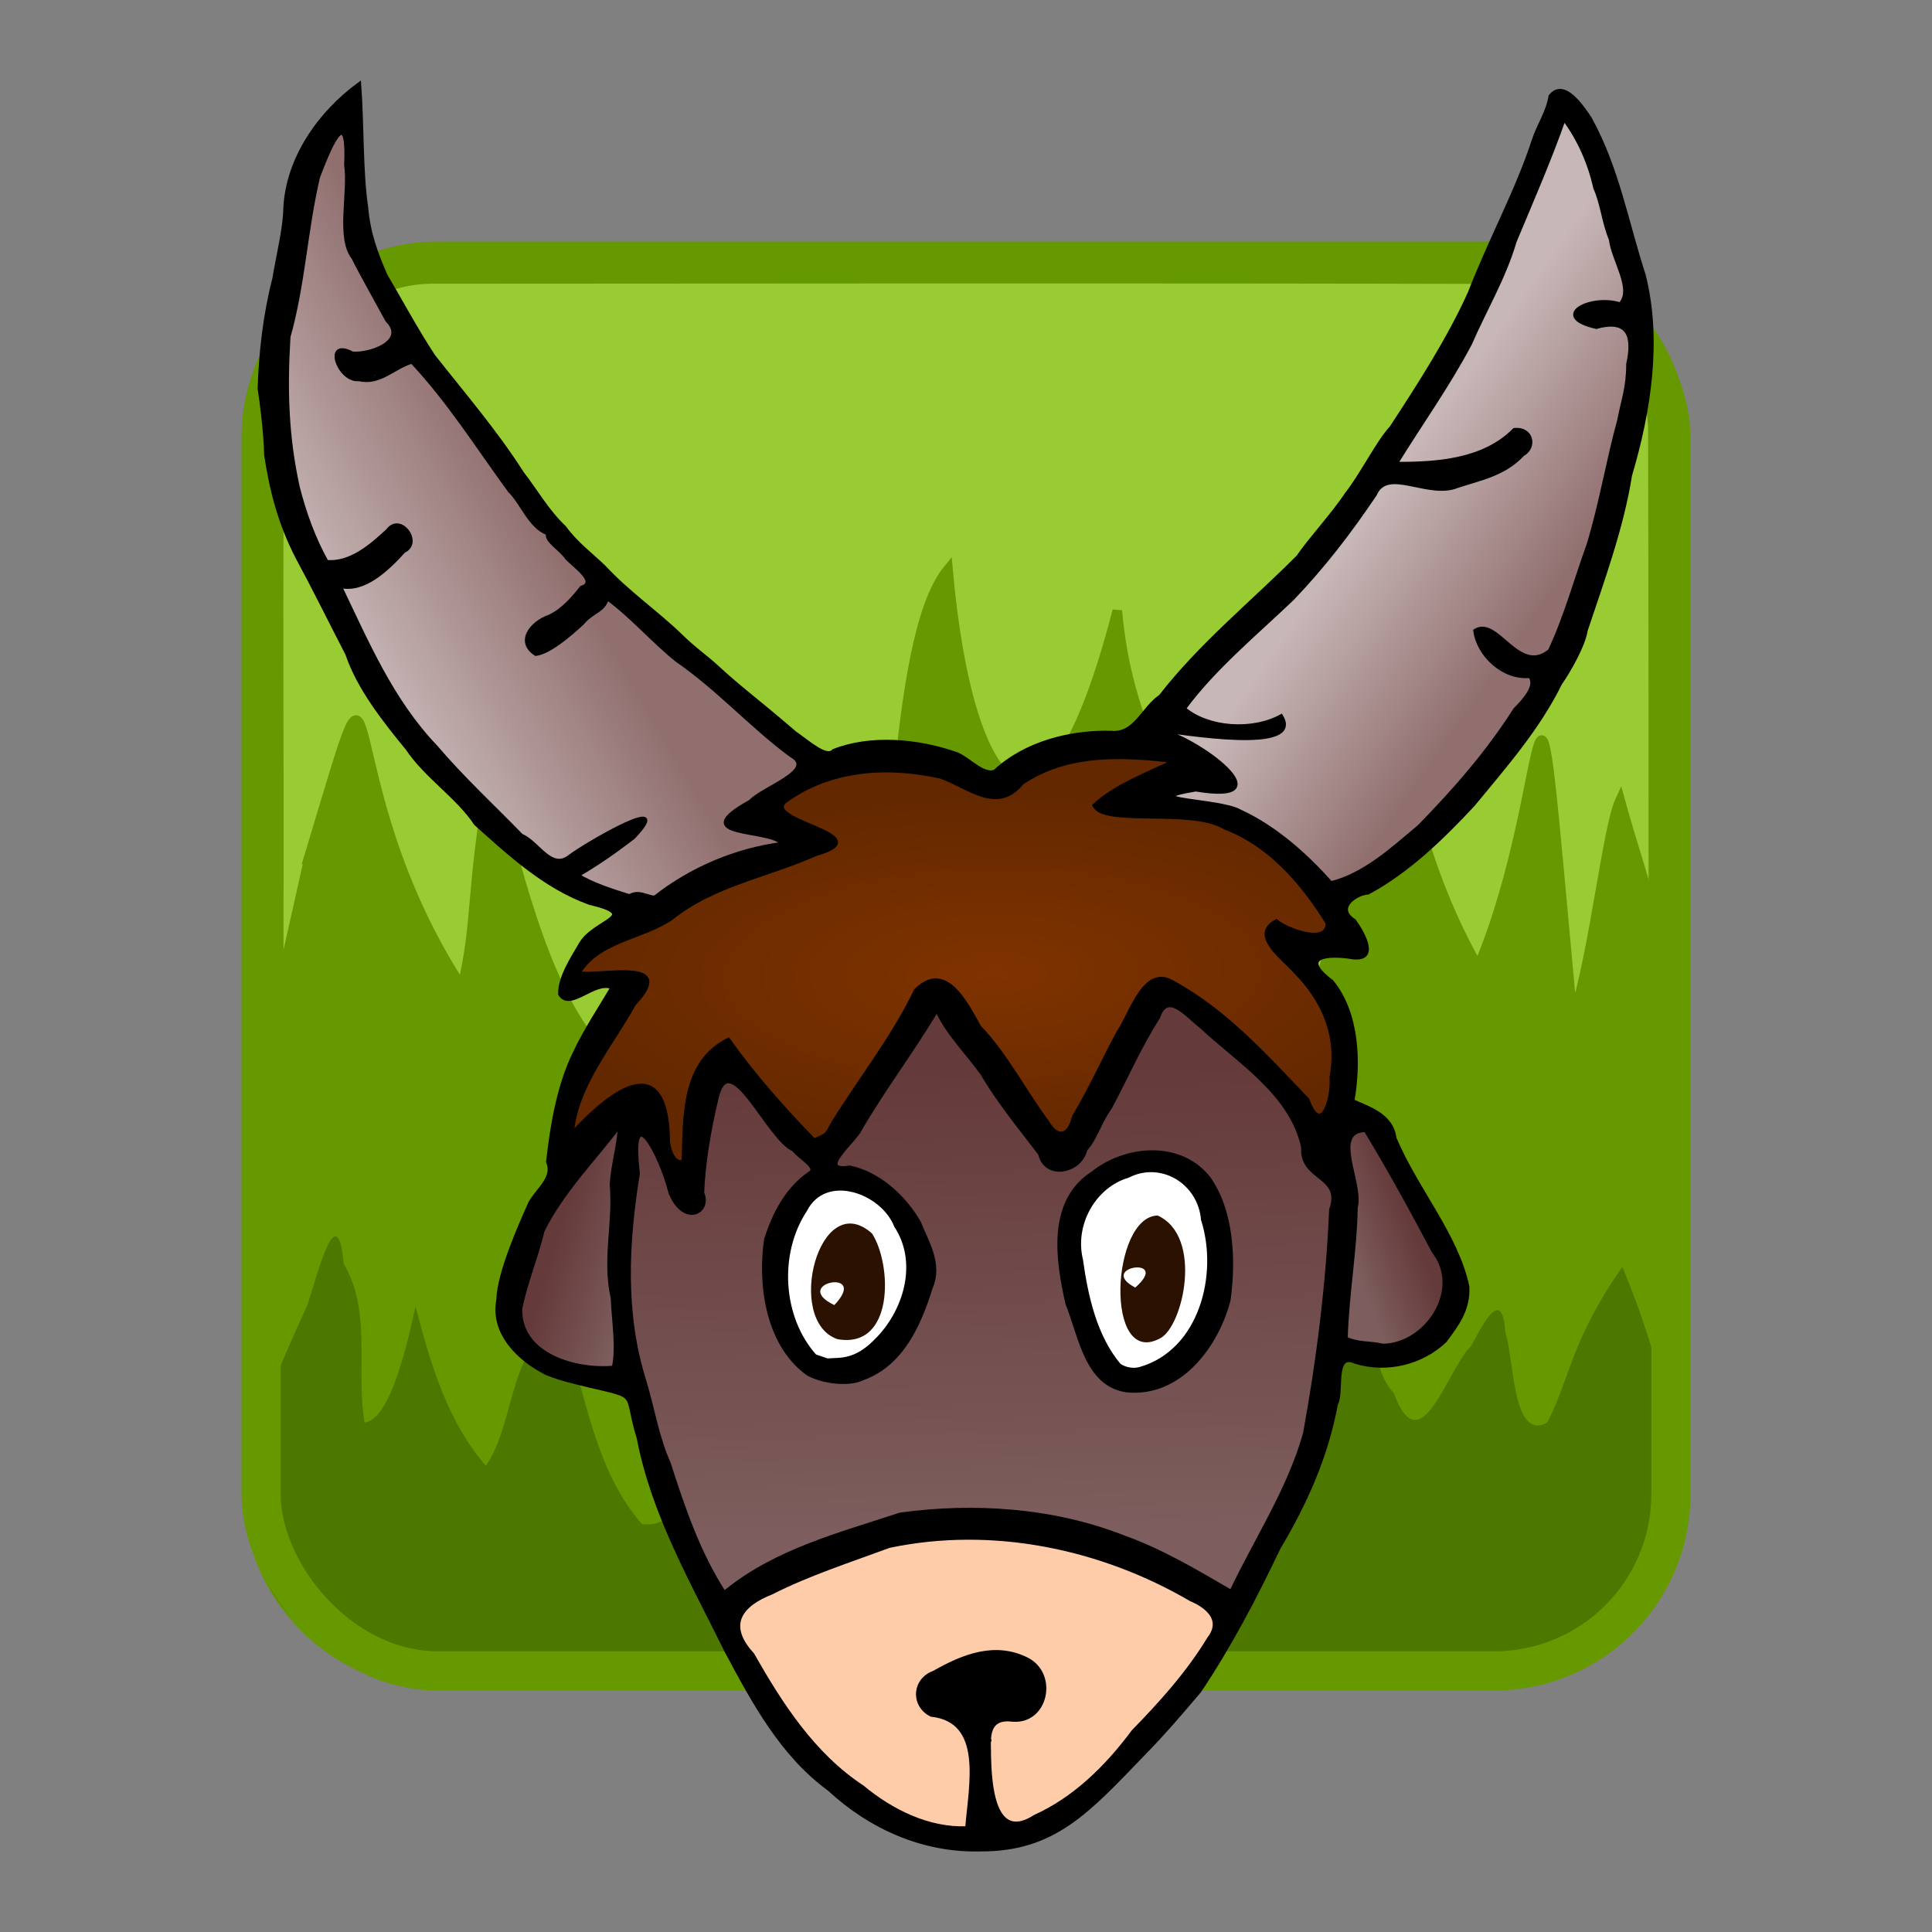
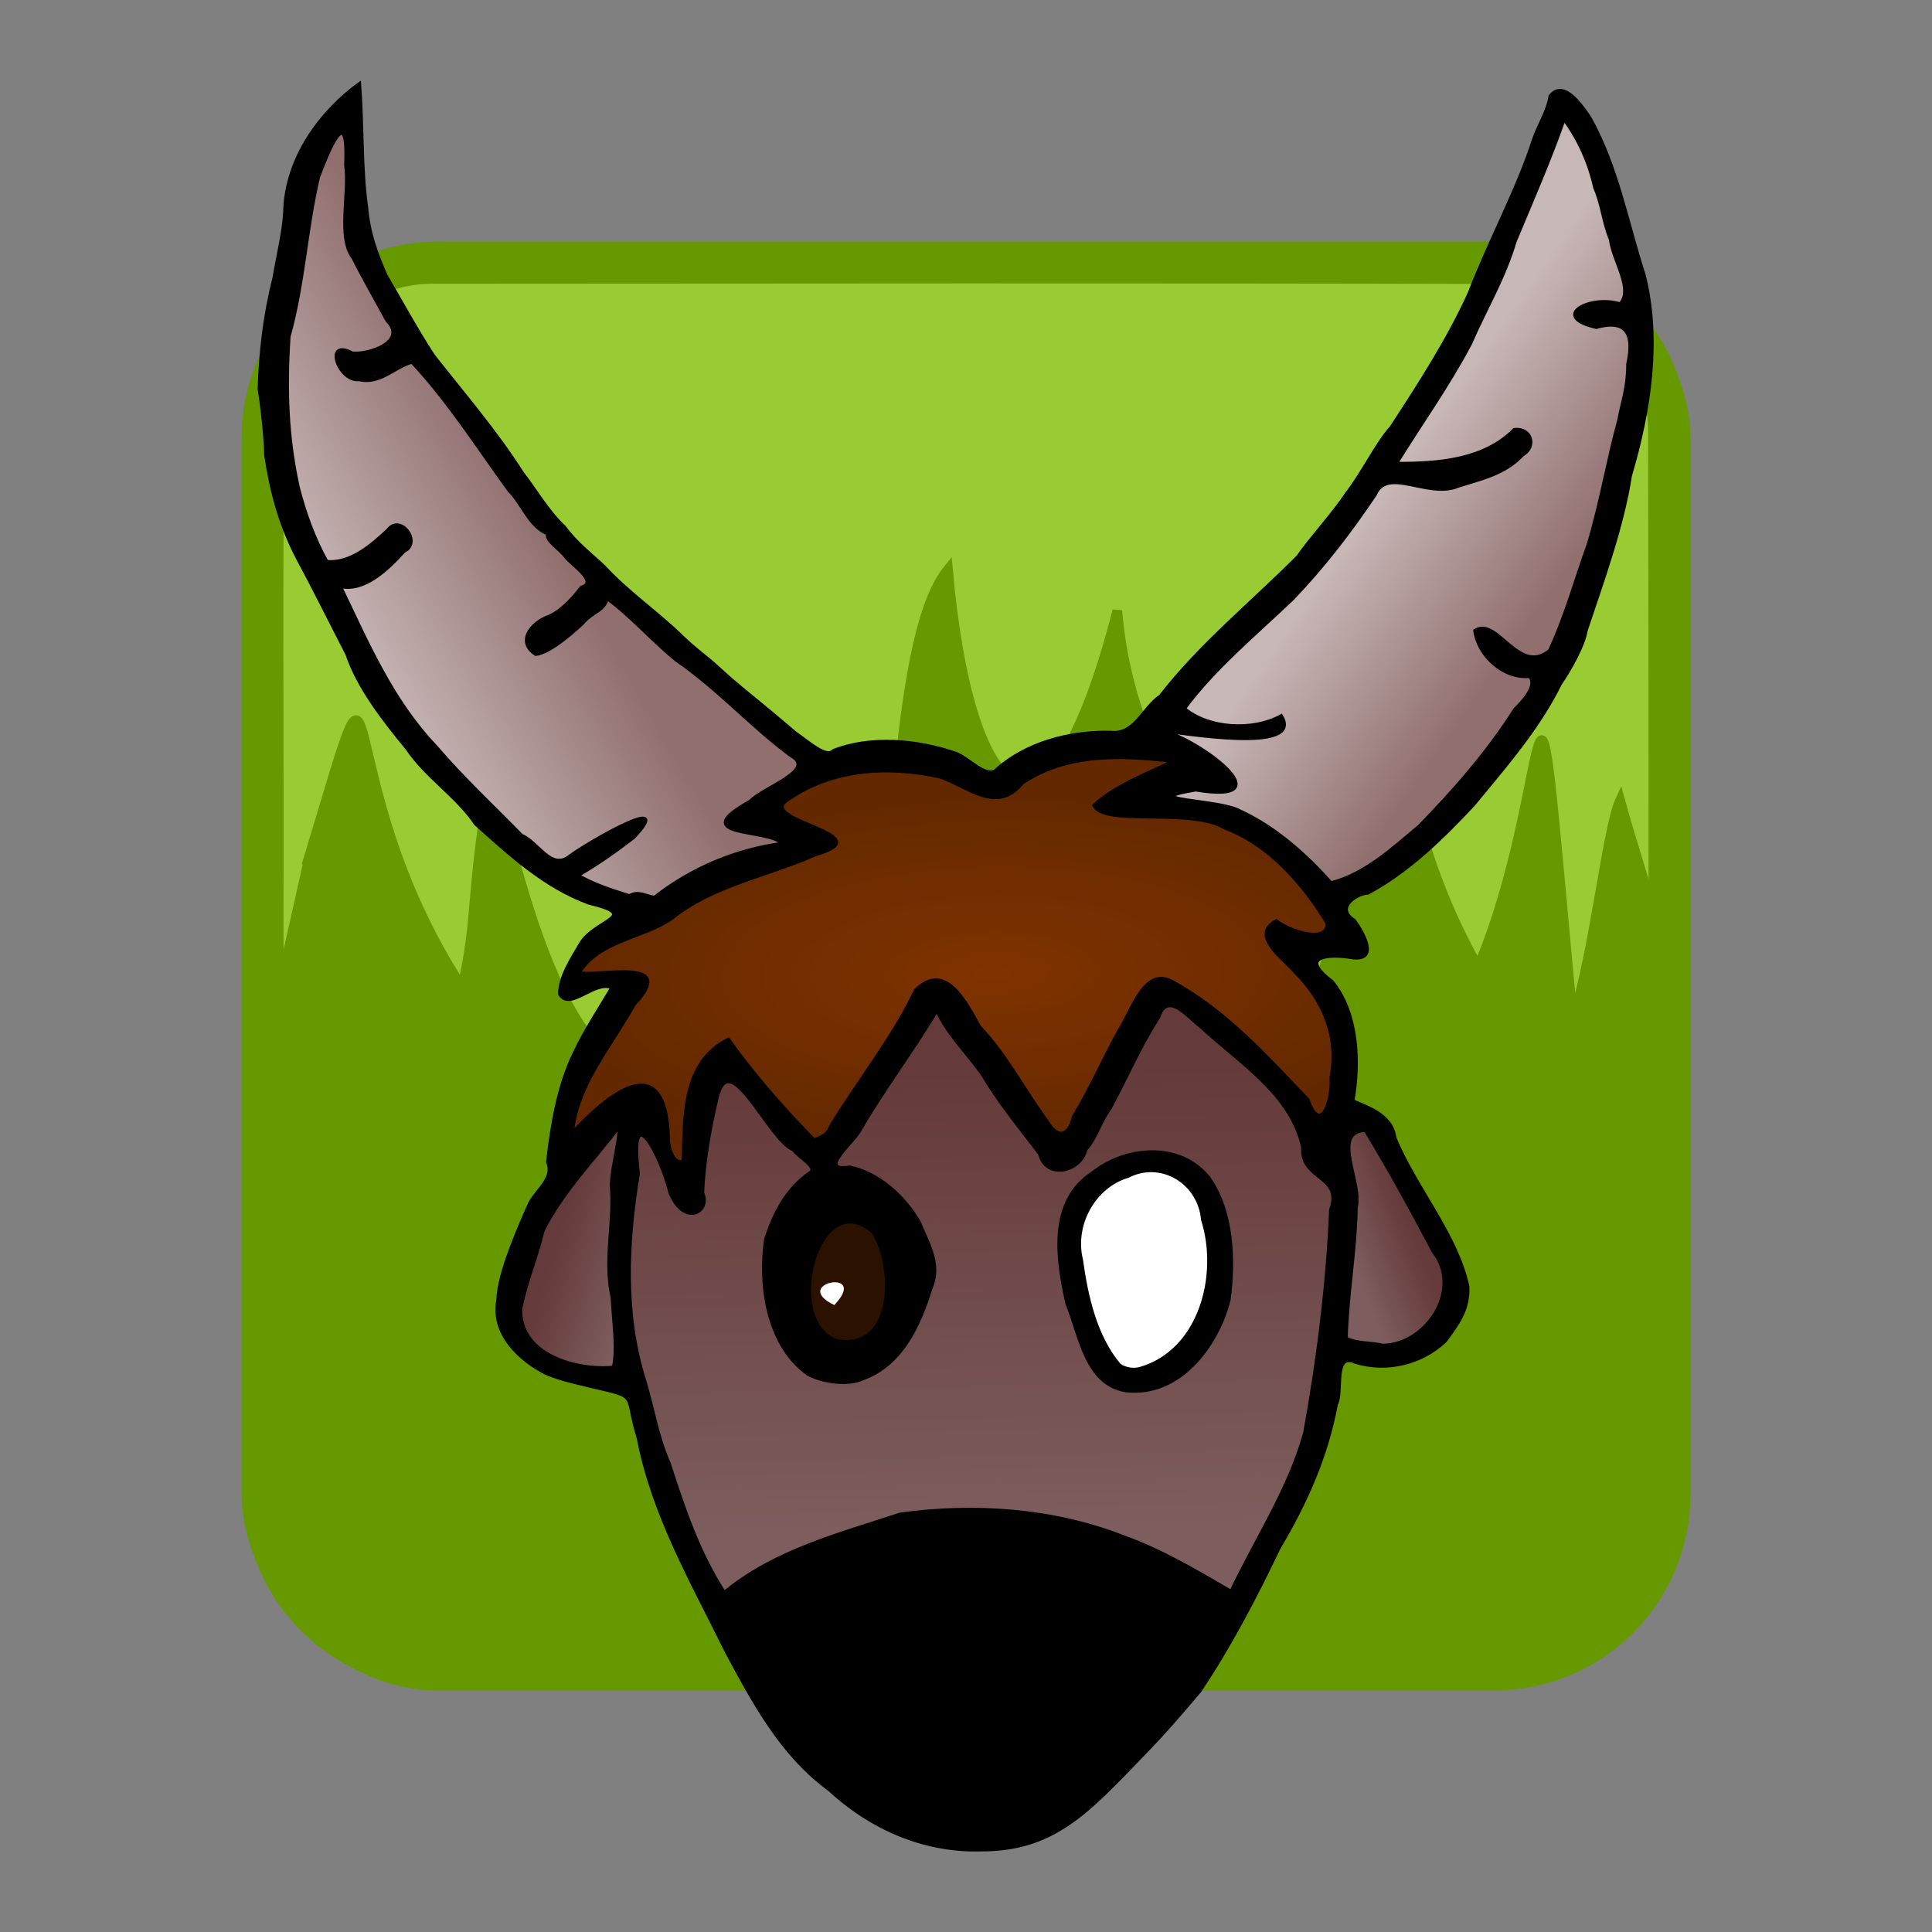
<svg xmlns="http://www.w3.org/2000/svg" xmlns:ns1="http://www.inkscape.org/namespaces/inkscape" xmlns:ns2="http://sodipodi.sourceforge.net/DTD/sodipodi-0.dtd" xmlns:xlink="http://www.w3.org/1999/xlink" width="240" height="240" viewBox="0 0 240 240" id="svg2" version="1.1" ns1:version="0.91 r13725" ns2:docname="icon.svg" ns1:export-filename="/usr/src/G1/yaxim/asset-graphics/yak-grass.png" ns1:export-xdpi="100.07505" ns1:export-ydpi="100.07505">
  <rect x="0" y="0" width="240" height="240" fill="#808080" stroke="none" />
  <defs id="defs4">
    <linearGradient ns1:collect="always" id="hair-3">
      <stop style="stop-color:#803300;stop-opacity:1;" offset="0" id="stop4211" />
      <stop style="stop-color:#632800;stop-opacity:1" offset="1" id="stop4213" />
    </linearGradient>
    <linearGradient ns1:collect="always" id="face-4">
      <stop style="stop-color:#7d5d5d;stop-opacity:1" offset="0" id="stop4187" />
      <stop style="stop-color:#653a3a;stop-opacity:1" offset="1" id="stop4189" />
    </linearGradient>
    <linearGradient id="horn-6-7" ns1:collect="always">
      <stop id="stop4173" offset="0" style="stop-color:#c8b7b7;stop-opacity:1;" />
      <stop id="stop4175" offset="1" style="stop-color:#916f6f;stop-opacity:1" />
    </linearGradient>
    <linearGradient ns1:collect="always" xlink:href="#horn-6-7" id="linearGradient4169" x1="163.93" y1="136.618" x2="221.336" y2="103.283" gradientUnits="userSpaceOnUse" gradientTransform="matrix(0.431,0,0,0.432,-32.505,816.951)" />
    <linearGradient ns1:collect="always" xlink:href="#horn-6-7" id="linearGradient4183" x1="485.889" y1="130.257" x2="531.947" y2="162.582" gradientUnits="userSpaceOnUse" gradientTransform="matrix(0.431,0,0,0.432,-32.505,816.951)" />
    <linearGradient ns1:collect="always" xlink:href="#face-4" id="linearGradient4191" x1="374.636" y1="428.837" x2="371.533" y2="297.517" gradientUnits="userSpaceOnUse" gradientTransform="matrix(0.431,0,0,0.432,-32.505,816.951)" />
    <linearGradient ns1:collect="always" xlink:href="#face-4" id="linearGradient4199" x1="476.27" y1="351.554" x2="494.491" y2="344.483" gradientUnits="userSpaceOnUse" gradientTransform="matrix(0.431,0,0,0.432,-32.505,816.951)" />
    <linearGradient ns1:collect="always" xlink:href="#face-4" id="linearGradient4207" x1="267.554" y1="363.71" x2="243.702" y2="356.639" gradientUnits="userSpaceOnUse" gradientTransform="matrix(0.431,0,0,0.432,-32.505,816.951)" />
    <radialGradient ns1:collect="always" xlink:href="#hair-3" id="radialGradient4217" cx="374.306" cy="290.831" fx="374.306" fy="290.831" r="110.277" gradientTransform="matrix(0.516,-0.009,0.003,0.204,-65.93,877.321)" gradientUnits="userSpaceOnUse" />
  </defs>
  <ns2:namedview id="base" pagecolor="#494745" bordercolor="#666666" borderopacity="1.0" ns1:pageopacity="0" ns1:pageshadow="2" ns1:zoom="2.8284271" ns1:cx="28.129339" ns1:cy="114.93147" ns1:document-units="px" ns1:current-layer="layer1" showgrid="true" ns1:window-width="1920" ns1:window-height="1029" ns1:window-x="0" ns1:window-y="0" ns1:window-maximized="1" units="px" showguides="false">
    <ns1:grid type="xygrid" id="grid5353" originx="20" originy="20" spacingx="10" spacingy="10" />
  </ns2:namedview>
  <g ns1:label="Layer 1" ns1:groupmode="layer" id="layer1" transform="translate(0,-812.362)">
    <path style="fill:#99cc33;fill-opacity:1;stroke:#669900;stroke-width:4.865;stroke-miterlimit:4;stroke-dasharray:none;stroke-opacity:1" d="m 53.27,845.176 c -10.267,0.28 -19.577,9.058 -20.373,19.375 -0.261,20.531 -0.036,41.077 -0.111,61.614 0.055,24.537 -0.11,49.081 0.082,73.615 0.622,10.718 10.384,19.874 21.129,19.786 44.355,-0.013 88.715,0.078 133.068,-0.045 10.731,-0.437 20.037,-10.06 20.131,-20.8 0.009,-44.473 0.081,-88.951 -0.036,-133.423 -0.422,-10.465 -9.655,-19.639 -20.034,-20.092 -44.615,-0.116 -89.239,-0.056 -133.855,-0.03 z" id="rect3450-3" ns1:connector-curvature="0" />
    <path style="fill:#669900;fill-opacity:1;fill-rule:evenodd;stroke:#669900;stroke-width:1.195px;stroke-linecap:butt;stroke-linejoin:miter;stroke-opacity:1" d="m 38.516,918.348 c 10.154,-33.56 1.58,-9.905 18.878,16.617 2.012,-8.484 0.912,-11.209 3.729,-27.272 2.379,10.847 6.651,27.919 13.045,34.695 6.401,-4.37 11.614,-12.348 17.249,-18.621 3.295,-4.283 10.062,-18.572 9.497,-4.335 0.822,6.108 2.272,20.629 6.229,19.601 4.727,-11.444 3.296,-46.959 10.616,-55.941 2.595,29.156 12.242,39.269 21.038,5.125 1.204,14.144 7.173,22.329 11.511,32.749 1.022,3.03 3.98,14.808 3.306,5.251 3.112,-14.578 5.727,13.264 10.191,8.386 3.231,-9.858 3.382,-13.104 7.145,-22.691 4.369,-26.442 -1.009,-3.471 12.666,20.559 9.832,-23.162 6.3,-52.634 11.759,6.502 2.731,-8.508 4.245,-23.676 5.88,-27.209 3.005,10.942 6.256,17.734 5.95,30.16 0.553,12.429 -0.048,24.917 0.445,37.32 -1.651,12.071 -1.539,26.255 -9.997,32.928 -7.397,9.622 -17.819,4.435 -26.714,6.653 -12.357,3.522 -25.109,1.368 -37.645,1.907 -14.931,0.834 -29.804,-2.491 -44.743,-1.504 -14.699,-0.274 -29.669,1.726 -44.011,-3.864 -8.414,-6.17 -11.741,-21.523 -12.079,-34.338 -2.35,-29.678 0.341,-36.691 6.058,-62.68 z" id="path4197" ns1:connector-curvature="0" ns2:nodetypes="ccccccccccccccccccccccccc" />
-     <path style="fill:#4c7800;fill-opacity:1;fill-rule:evenodd;stroke:none;stroke-width:1px;stroke-linecap:butt;stroke-linejoin:miter;stroke-opacity:1" d="m 38.184,974.466 c 1.125,-3.256 3.691,-13.922 4.521,-5.109 3.528,6.006 1.466,13.156 2.588,19.718 3.229,-0.374 5.347,-9.998 6.327,-14.435 1.85,7.026 3.855,14.136 8.725,19.797 2.498,-3.42 2.927,-9.499 5.155,-13.803 1.075,-3.497 4.319,-6.999 5.09,-1.321 2.41,7.636 3.681,16.145 9.171,22.386 6.365,0.637 7.544,-9.386 10.057,-13.843 4.197,-10.366 11.092,-19.388 15.597,-29.582 4.833,-5.074 4.813,6.608 7.081,9.342 3.586,9.945 6.221,20.36 11.036,29.771 5.31,6.176 6.01,-8.298 9.885,-10.694 3.516,1.762 3.404,12.276 7.251,10.959 2.588,-6.45 4.922,-12.968 6.439,-19.744 2.51,-2.805 2.91,12.352 8.787,7.296 2.581,-5.29 4.701,-11.802 10.213,-14.794 6.148,1.227 2.978,10.856 7.039,15.001 3.331,9.12 6.638,-3.034 9.631,-5.88 1.612,-3.074 3.856,-7.286 4.221,-1.645 1.112,3.26 0.847,13.563 5.197,11.2 2.832,-5.415 2.925,-10.21 9.345,-19.355 5.065,12.332 8.87,26.06 2.968,37.761 -1.269,9.097 -11.14,10.257 -18.412,12.21 -8.522,1.09 -17.248,0.203 -25.852,0.504 -14.299,0.067 -28.575,-0.186 -42.863,0.338 -6.037,-0.602 -12.102,-0.549 -18.115,-0.344 -7.031,-0.843 -14.138,0.866 -21.114,-0.719 -6.149,-0.27 -12.455,-2.22 -18.426,0.223 -18.524,2.33 -29.725,-7.206 -29.013,-23.349 -0.793,-3.968 5.573,-17.687 7.472,-21.888 z" id="path4174" ns1:connector-curvature="0" ns2:nodetypes="ccccccccccccccccccccccccccccccc" />
    <rect ry="21.962" rx="21.962" y="844.795" x="32.432" height="175.135" width="175.135" id="rect3450" style="fill:none;fill-opacity:1;stroke:#669900;stroke-width:4.865;stroke-miterlimit:4;stroke-dasharray:none;stroke-opacity:1" />
    <g id="g4262" transform="translate(-4.836,0)">
      <path ns2:nodetypes="ccccccccccccccccccccccccccccccccccccccccccccccccccccccccccccccc" ns1:connector-curvature="0" id="path4272" d="m 126.583,1042.139 c -7.09,0.177 -13.67,-2.785 -18.758,-7.51 -5.884,-4.284 -9.381,-10.825 -12.75,-17.11 -4.208,-8.578 -9.094,-16.957 -10.927,-26.519 -1.804,-5.767 0.332,-4.983 -6.287,-6.524 -2.354,-0.602 -2.933,-0.656 -5.128,-1.498 -3.308,-1.661 -6.821,-4.903 -6.027,-9.146 0.081,-3.34 2.748,-9.295 3.975,-12.044 0.915,-1.657 3.059,-3.121 2.202,-5.092 0.529,-4.645 1.345,-9.541 3.378,-13.641 1.236,-2.656 3.147,-5.531 4.61,-8.021 -2.196,-0.966 -5.21,2.932 -6.487,0.822 -0.054,-2.053 1.505,-4.41 2.594,-6.274 1.739,-2.949 7.684,-3.446 1.048,-5.048 -5.486,-2 -9.772,-5.953 -14.096,-9.826 -2.304,-3.443 -6.155,-5.841 -8.525,-9.377 -2.885,-3.507 -6.066,-7.574 -7.448,-11.716 -2.096,-4.055 -4.085,-8.102 -6.226,-12.065 -2.121,-4.133 -3.184,-8.158 -3.862,-12.646 -0.062,-2.655 -0.533,-6.548 -0.816,-8.271 0.146,-4.442 0.668,-9.143 1.838,-13.695 0.496,-2.988 1.323,-6.245 1.353,-8.707 0.302,-6.212 4.301,-11.879 9.239,-15.468 0.38,5.044 0.215,10.871 0.867,15.306 0.285,3.271 1.176,5.658 2.405,8.496 1.69,2.851 3.808,6.792 5.93,10.011 3.585,4.564 7.808,9.479 11.028,14.557 1.598,2.043 3.158,4.777 5.235,6.721 1.494,2.053 3.399,3.436 4.942,4.938 2.984,3.217 6.505,5.613 9.542,8.549 1.607,1.592 3.27,2.742 4.457,3.851 2.858,2.653 4.761,3.967 9.666,8.18 1.893,1.339 3.966,3.228 4.839,2.245 4.516,-1.786 10.391,-1.343 15.347,0.415 1.557,0.691 3.273,2.717 4.687,2.148 3.764,-3.514 9.334,-4.943 14.378,-4.826 3.059,0.331 3.997,-3.055 6.184,-4.5 5.018,-6.463 11.408,-11.624 17.091,-17.332 1.362,-2.024 4.402,-5.335 6.048,-7.837 1.812,-2.274 3.88,-6.44 5.53,-8.214 3.553,-5.416 7.225,-11.151 9.739,-16.748 2.535,-6.567 5.913,-12.689 7.948,-18.977 0.59,-1.789 1.775,-3.521 2.069,-5.442 1.692,-2.131 3.957,1.312 4.915,2.714 3.448,6.213 4.587,12.964 6.72,19.503 2.042,8.062 0.683,16.885 -1.696,24.903 -1.007,6.467 -3.553,13.376 -5.511,19.269 -0.268,1.806 -2.054,4.971 -3.183,6.59 -2.772,5.622 -6.873,10.262 -10.776,15.014 -3.912,4.204 -8.169,8.324 -13.115,10.98 -1.368,0.032 -4.203,1.858 -1.706,3.44 1.082,1.478 3.067,4.952 -0.14,4.604 -3.224,-0.544 -6.795,-0.151 -2.643,2.962 3.232,3.917 3.429,10.067 2.594,14.832 1.44,0.742 4.864,1.575 5.219,4.625 2.636,6.3 7.647,11.962 9.053,18.41 0.179,2.944 -1.39,4.878 -2.792,6.783 -2.794,2.675 -7.151,3.873 -11.173,2.62 -2.785,-1.283 -1.521,3.809 -2.36,5.224 -1.208,6.552 -3.814,12.306 -7.14,17.908 -2.942,6.163 -6.028,12.068 -9.821,17.747 -2.216,2.613 -4.443,5.226 -6.852,7.682 -7.051,7.324 -11.248,12.073 -20.423,12.025 z" style="fill:#000000;fill-opacity:1;stroke:#000000;stroke-width:0.431;stroke-miterlimit:4;stroke-dasharray:none;stroke-opacity:1" />
-       <path ns2:nodetypes="ccccccccccccccc" ns1:connector-curvature="0" id="path4270" d="m 124.948,1039.439 c 0.452,-5.431 2.235,-13.306 -4.439,-14.038 -2.363,-1.187 -2.19,-4.376 0.353,-5.286 3.618,-2.058 7.582,-3.645 11.572,-1.634 3.678,1.892 2.402,7.901 -1.823,7.541 -3.546,-0.438 -2.818,2.886 -2.882,4.513 0.093,3.407 0.47,10.835 5.665,7.481 4.833,-2.188 8.82,-6.011 12.196,-10.561 3.256,-3.343 6.738,-7.138 9.415,-11.553 2.402,-3.102 -2.184,-4.806 -2.184,-4.806 -11.227,-6.569 -24.748,-9.353 -37.526,-6.663 -4.897,1.814 -9.969,3.436 -14.596,5.785 -3.736,1.467 -5.813,3.911 -2.377,7.658 3.544,6.23 7.528,12.432 13.657,16.472 3.599,2.993 8.228,5.294 12.97,5.091 z" style="fill:#ffccaa;fill-opacity:1;stroke:#000000;stroke-width:0.431;stroke-opacity:1" />
      <path ns1:connector-curvature="0" id="path4268" d="m 127.779,1028.554 c -0.331,-0.863 -0.247,0.764 0,0 z" style="fill:#ff8080;fill-opacity:1;stroke:#000000;stroke-width:0.431;stroke-opacity:1" />
      <path ns1:connector-curvature="0" id="path4266" d="m 95.11,1009.964 c 6.192,-5.004 14.119,-7.032 21.553,-9.487 9.089,-1.253 18.936,-0.633 27.725,2.811 4.745,1.695 9.06,4.272 13.386,6.79 3.131,-6.598 7.199,-12.698 9.144,-19.664 1.679,-9.128 2.87,-18.798 3.242,-27.779 1.537,-4.322 -3.755,-3.66 -3.47,-7.731 -1.45,-6.717 -7.969,-10.618 -12.685,-15.028 -1.558,-1.154 -4.15,-4.494 -5.25,-1.182 -2.4,3.806 -3.79,7.115 -6.007,11.281 -1.305,1.788 -1.819,3.892 -3.051,5.178 -0.599,2.779 -4.946,3.738 -5.685,0.547 -2.492,-3.266 -5.108,-6.447 -7.224,-10.03 -1.902,-2.623 -4.22,-4.876 -5.576,-7.809 -3.008,5.057 -6.554,9.703 -9.491,14.757 -0.602,1.42 -5.628,5.426 -1.341,4.742 3.667,0.752 6.895,3.762 8.671,6.925 0.817,2.158 2.761,5.042 1.424,8.053 -1.467,4.722 -3.659,9.566 -8.526,11.301 -1.603,0.772 -4.761,0.475 -6.733,-0.586 -5.261,-3.755 -6.028,-11.552 -5.244,-16.735 1.045,-3.261 2.599,-6.25 5.441,-8.227 1.206,-0.66 -1.402,-2.006 -1.985,-2.899 -3.181,-1.269 -7.979,-13.19 -9.545,-6.402 -0.917,3.779 -1.658,8.165 -1.786,11.765 1.056,2.383 -2.268,4.183 -3.999,-0.014 -1.211,-4.84 -5.132,-12.134 -3.989,-2.394 -1.401,8.538 -1.84,17.375 0.774,25.679 1.079,3.567 1.606,7.087 3.054,10.301 1.777,5.551 3.684,11.16 6.852,16.053 l 0.322,-0.217 -8.61e-4,3e-4 z" style="fill:url(#linearGradient4191);fill-opacity:1;stroke:#000000;stroke-width:0.431;stroke-opacity:1" />
      <path ns1:connector-curvature="0" id="path4264" d="m 144.759,985.106 c -5.003,-0.747 -5.723,-6.8 -7.357,-10.812 -1.248,-5.519 -2.302,-12.694 3.17,-16.225 4.088,-3.257 10.851,-3.875 14.415,0.616 2.917,4.095 3.19,10.22 2.499,15.169 -1.434,5.628 -6.081,11.956 -12.726,11.253 z" style="fill:#000000;fill-opacity:1;stroke:#000000;stroke-width:0.431;stroke-opacity:1" />
      <path ns1:connector-curvature="0" id="path4262" d="m 146.497,982.375 c 7.497,-2.187 9.937,-11.638 7.748,-18.51 -0.391,-4.628 -5.171,-7.516 -9.276,-5.408 -4.208,1.235 -6.896,6.002 -5.815,10.413 0.633,4.558 1.747,9.535 4.722,13.072 0.742,0.518 1.777,0.679 2.621,0.434 z" style="fill:#ffffff;fill-opacity:1;stroke:#000000;stroke-width:0.431;stroke-opacity:1" />
-       <path ns2:nodetypes="ccc" ns1:connector-curvature="0" id="path4260" d="m 148.646,963.359 c 5.705,2.6 3.155,13.823 0.3,15.256 -6.939,3.762 -6.102,-15.138 -0.3,-15.256 z" style="fill:#2b1100;fill-opacity:1;stroke:none;stroke-width:0.431;stroke-opacity:1" />
      <path ns1:connector-curvature="0" id="path4258" d="m 145.859,972.31 c 4.598,-4.008 -4.891,-2.598 0,0 z" style="fill:#ffffff;fill-opacity:1;stroke:none;stroke-width:0.431;stroke-opacity:1" />
      <path ns1:connector-curvature="0" id="path4256" d="m 81.054,982.227 c 0.562,-2.458 -0.062,-6.159 -0.138,-8.632 -1.094,-4.782 0.3,-9.228 -0.123,-14.117 0.162,-2.505 0.892,-4.765 1.022,-7.254 -3.121,4.121 -7.144,8.168 -9.544,13.018 -0.878,3.6 -2.021,6.12 -2.777,9.667 -0.163,5.822 6.925,7.753 11.559,7.318 z" style="fill:url(#linearGradient4207);fill-opacity:1;stroke:#000000;stroke-width:0.431;stroke-opacity:1" />
-       <path ns1:connector-curvature="0" id="path4254" d="m 108.908,981.261 c 1.924,-0.1 3.362,-0.885 5.105,-2.741 3.478,-3.718 4.967,-9.542 2.11,-13.86 -1.666,-4.284 -8.78,-6.848 -11.255,-1.942 -3.51,5.324 -3.073,13.321 1.218,18.093 l 1.528,0.517 1.293,-0.067 z" style="fill:#ffffff;fill-opacity:1;stroke:#000000;stroke-width:0.431;stroke-opacity:1" />
      <path ns1:connector-curvature="0" id="path4252" d="m 108.876,978.719 c -6.609,-2.241 -2.272,-19.001 4.294,-13.121 2.501,3.914 2.753,14.368 -4.294,13.121 z" style="fill:#2b1100;fill-opacity:1;stroke:none;stroke-width:0.431;stroke-opacity:1" />
      <path ns1:connector-curvature="0" id="path4250" d="m 108.479,974.484 c 4.491,-4.734 -5.623,-2.7 0,0 z" style="fill:#ffffff;fill-opacity:1;stroke:none;stroke-width:0.431;stroke-opacity:1" />
      <path ns1:connector-curvature="0" id="path4248" d="m 176.604,979.5 c 5.463,-0.056 9.997,-6.966 6.299,-11.669 -2.658,-5.033 -5.581,-10.37 -8.445,-15.065 -4.383,0.143 -0.352,6.604 -1.176,9.594 -0.072,5.268 -1.077,10.67 -1.241,16.25 1.375,0.723 3.195,0.522 4.563,0.891 z" style="fill:url(#linearGradient4199);fill-opacity:1;stroke:#000000;stroke-width:0.431;stroke-opacity:1" />
      <path ns1:connector-curvature="0" id="path4246" d="m 89.731,956.607 c 0.174,-5.325 -0.18,-12.287 5.59,-15.121 3.15,4.443 6.83,8.585 10.642,12.512 1.79,-0.746 1.513,-0.694 2.266,-2.042 3.437,-5.553 7.523,-10.676 10.353,-16.573 3.695,-3.677 6.251,1.553 7.917,4.534 3.388,3.54 5.668,8.097 8.453,11.822 1.247,2.143 2.684,1.813 3.264,-0.662 2.26,-3.777 3.652,-7.057 5.588,-10.587 1.594,-2.354 3.2,-8.239 6.75,-6.107 6.559,3.575 11.613,9.233 16.744,14.602 1.625,4.572 3.13,-0.021 2.911,-2.844 0.953,-5.013 -0.929,-9.476 -4.508,-13.07 -1.393,-1.63 -5.634,-4.548 -2.311,-6.303 1.254,1.083 6.394,3.037 6.331,0.261 -3.042,-4.936 -7.154,-9.729 -12.757,-11.847 -4.155,-2.529 -14.993,-0.158 -16.212,-2.766 2.665,-2.53 7.204,-4.151 9.825,-5.499 -6.387,-0.749 -13.154,-1.071 -18.772,2.713 -3.121,3.878 -6.694,0.417 -10.16,-0.764 -6.525,-1.454 -13.708,-1.069 -19.336,3.106 -2.653,2.481 12.149,4.158 3.874,6.515 -6.03,2.699 -12.783,3.788 -17.922,7.957 -3.679,2.502 -9.002,2.699 -11.516,6.776 2.305,0.543 12.505,-2.072 6.861,3.892 -2.831,5.154 -7.162,10.017 -7.692,16.008 4.313,-4.654 11.666,-10.946 11.935,0.743 -0.036,0.944 0.61,3.294 1.881,2.745 z" style="fill:url(#radialGradient4217);fill-opacity:1;stroke:#000000;stroke-width:0.431;stroke-opacity:1" />
      <path ns1:connector-curvature="0" id="path4242" d="m 86.146,923.851 c 4.587,-3.611 10.154,-5.939 15.853,-6.685 -1.533,-1.948 -12.183,-0.707 -3.956,-5.254 1.537,-1.688 8.366,-3.87 5.047,-5.701 -4.79,-3.509 -9.025,-8.275 -14.231,-11.857 -3.046,-2.479 -5.578,-5.437 -8.581,-7.641 -0.573,1.687 -1.717,1.459 -3.152,3.136 -1.629,1.505 -4.095,3.578 -5.734,3.781 -2.409,-1.532 -0.59,-3.935 1.735,-4.718 1.722,-0.816 3.098,-2.501 3.926,-3.569 2.085,-0.628 -0.841,-2.63 -1.789,-3.619 -0.805,-1.193 -2.715,-2.219 -2.372,-3.073 -2.252,-0.823 -3.143,-3.715 -4.765,-5.316 -4.037,-5.535 -7.523,-11.094 -12.125,-16.014 -2.306,0.693 -3.965,2.788 -6.603,2.177 -2.498,0.263 -4.397,-5.179 -0.779,-3.249 2.145,0.19 6.889,-1.449 4.292,-4.092 -1.299,-2.404 -3.45,-6.204 -4.204,-7.772 -1.964,-2.48 -0.393,-8.172 -0.909,-11.512 0.366,-8.326 -2.3,-1.458 -3.421,1.478 -1.561,6.637 -1.821,13.261 -3.671,19.853 -0.403,6.526 -0.244,12.33 1.151,18.679 0.82,3.209 1.96,6.379 3.572,9.262 2.902,0.233 5.415,-1.888 7.559,-3.886 1.572,-2.166 4.304,1.542 2.018,2.574 -2.001,2.218 -4.955,5.077 -7.914,4.35 3.365,6.994 6.403,14.193 11.862,19.91 3.41,3.999 7.238,7.531 10.661,11.055 2.124,0.879 3.678,4.503 6.073,2.533 2.128,-1.583 13.369,-8.108 7.831,-2.272 -2.387,1.827 -4.573,3.346 -6.893,4.685 1.775,1.091 4.137,1.859 6.39,2.562 1.199,-0.661 2.022,0.078 3.129,0.195 z" style="fill:url(#linearGradient4169);fill-opacity:1;stroke:#000000;stroke-width:0.431;stroke-opacity:1" />
      <path ns1:connector-curvature="0" id="path4240" d="m 170.168,922.048 c 4.162,-1.028 7.672,-4.262 11.007,-7.072 4.411,-4.534 8.359,-9.016 11.869,-14.504 1.052,-1.022 2.835,-3.003 1.81,-4.105 -3.243,0.321 -6.403,-2.604 -6.788,-5.663 2.762,-1.782 5.374,5.656 9.272,2.496 2.01,-4.286 3.277,-8.978 4.814,-13.192 1.574,-5.208 2.431,-10.503 3.809,-15.48 0.458,-2.463 1.102,-3.967 1.106,-6.949 0.745,-3.362 0.142,-5.698 -3.934,-4.567 -5.855,-1.339 -0.734,-4.041 2.957,-2.875 1.752,-1.827 -0.901,-5.487 -1.179,-8.049 -0.907,-2.147 -1.042,-4.41 -1.939,-6.381 -0.669,-3.06 -1.996,-6.056 -3.848,-8.535 -1.814,5.145 -3.996,10.136 -6.105,15.188 -1.322,4.532 -3.814,8.679 -5.534,12.688 -2.852,5.368 -6.049,9.779 -9.21,14.901 5.115,0.026 10.901,-0.377 14.672,-4.205 2.199,-0.234 2.72,2.165 1.043,3.096 -2.229,2.403 -5.129,2.961 -8.08,3.918 -3.684,1.52 -8.724,-2.49 -10.249,1.03 -3.127,4.637 -6.285,8.777 -10.233,12.919 -4.607,4.4 -9.801,8.682 -13.477,13.681 2.981,2.509 8.476,2.875 12.047,0.911 2.94,4.771 -12.66,2.015 -14.971,1.802 4.419,0.889 15.866,9.288 4.345,7.366 -7.85,1.329 2.896,1.198 5.464,2.644 4.432,2.022 8.347,5.555 11.334,8.94 z" style="fill:url(#linearGradient4183);fill-opacity:1;stroke:#000000;stroke-width:0.431;stroke-opacity:1" />
      <path ns1:connector-curvature="0" id="path4238" d="m 186.427,913.816 c -0.793,-0.248 -0.136,0.264 0,0 z" style="fill:#ff8080;fill-opacity:1;stroke:#000000;stroke-width:0.431;stroke-opacity:1" />
      <path ns1:connector-curvature="0" id="path4236" d="m 207.689,869.529 c -0.475,-0.496 -0.62,0.193 0,0 z" style="fill:#ff8080;fill-opacity:1;stroke:#000000;stroke-width:0.431;stroke-opacity:1" />
      <path ns1:connector-curvature="0" id="path4234" d="m 51.536,858.909 c -0.109,-0.297 -0.56,0.293 0,0 z" style="fill:#ff8080;fill-opacity:1;stroke:#000000;stroke-width:0.431;stroke-opacity:1" />
-       <path ns1:connector-curvature="0" id="path3429" d="m 55.042,857.364 c -1.18,-0.266 -0.275,0.275 0,0 z" style="fill:#ff8080;fill-opacity:1;stroke:#000000;stroke-width:0.431;stroke-opacity:1" />
    </g>
    <path style="fill:#000000;stroke:#000000;stroke-opacity:1" d="" id="path3427" ns1:connector-curvature="0" />
  </g>
</svg>